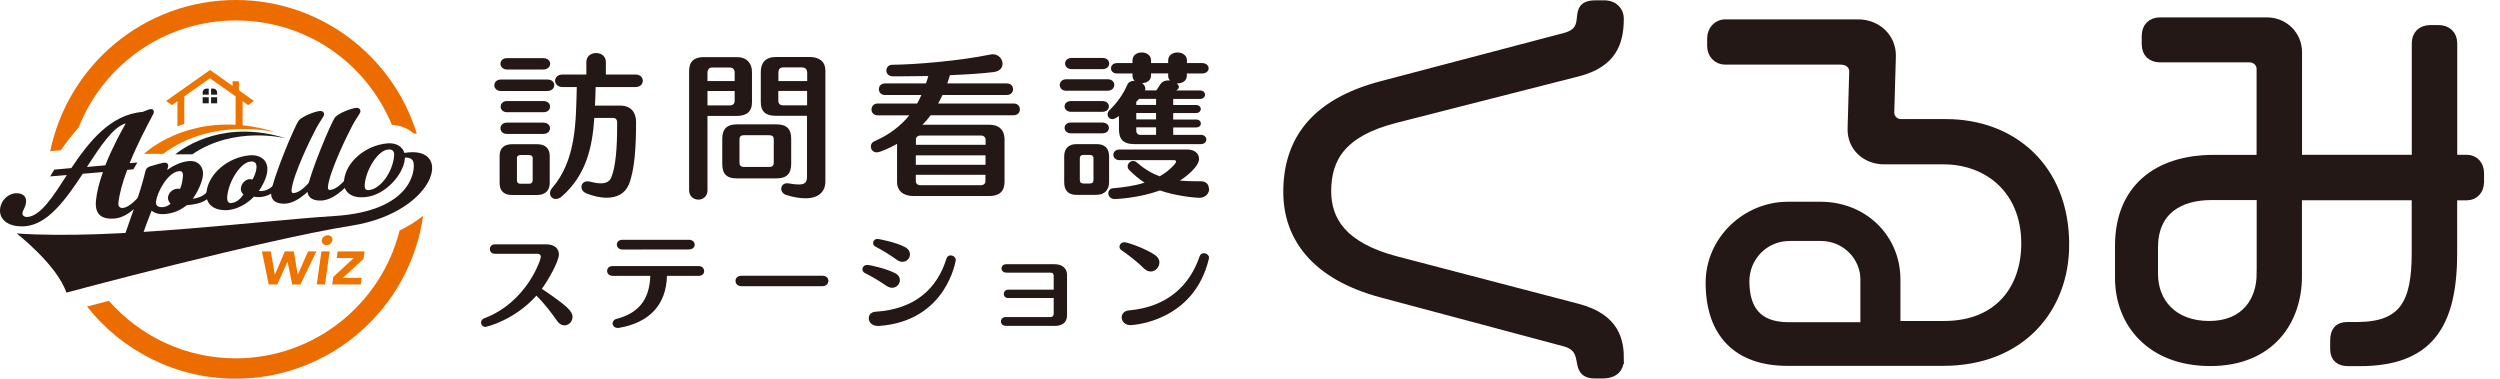
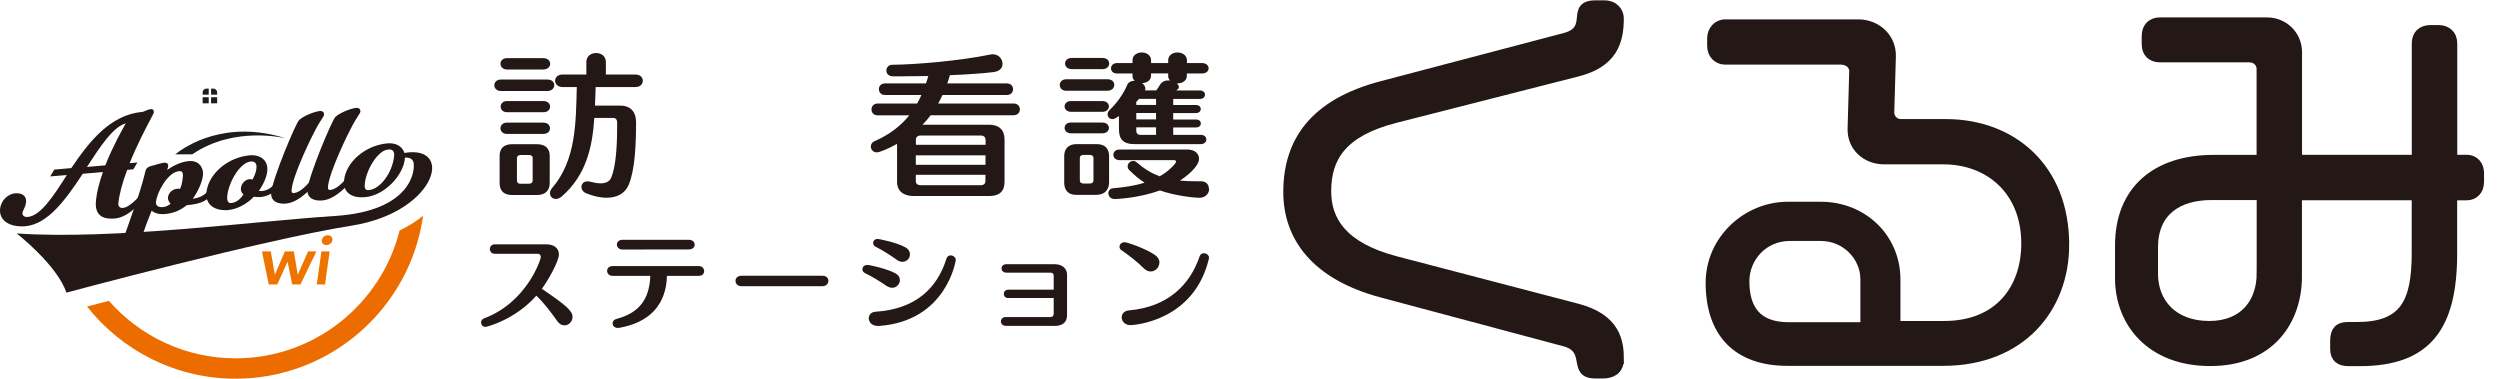
<svg xmlns="http://www.w3.org/2000/svg" id="d" viewBox="0 0 264 40">
  <defs>
    <style>.n,.o,.p,.q,.r,.s{stroke-width:0px;}.n,.t{fill:#231815;}.o{fill:none;}.p{fill:#201b1c;}.u{clip-path:url(#e);}.q{fill:#ee7400;}.r{fill:#ed6c00;}.s{fill:url(#f);}.t{stroke:#231815;stroke-miterlimit:10;stroke-width:.93px;}</style>
    <clipPath id="e">
-       <path class="o" d="m-180.17,843.95c13.18,10.05,18.5,27.02,20.54,41.41h-20.54s0-41.41,0-41.41Zm-32.67-2.18v43.59s-23.72,0-23.72,0c2.2-15.5,8.21-33.98,23.72-43.59m-443.49-35.78l164.58-20.57v99.94s-164.58,0-164.58,0v-79.37Zm187.19-23.4l256.29-32.04v79.8c-23.2,10.64-31.21,35.44-33.79,55.01h-222.51s0-102.77,0-102.77Zm-187.19-142.22h164.58s0,119.73,0,119.73l-164.58,20.58v-140.3Zm369.36,32.67v-32.67s74.12,0,74.12,0v84.86s-256.29,32.04-256.29,32.04v-116.9s167.09,0,167.09,0v32.67s15.08,0,15.08,0Zm-182.17-255.04h167.09s0,33.34,0,33.34h-38.57s0,10.05,0,10.05h38.57s0,31.43,0,31.43h-38.57s0,10.05,0,10.05h38.57s0,33.23,0,33.23h-38.57s0,10.05,0,10.05h38.57s0,69.1,0,69.1h-167.09s0-197.25,0-197.25Zm182.17,0h74.13s0,197.25,0,197.25h-74.13s0-197.25,0-197.25Zm-369.36-64.08h164.58s0,261.32,0,261.32h-164.58s0-261.32,0-261.32Zm187.19,41.46v-41.46s256.29,0,256.29,0v41.47s-256.29,0-256.29,0Zm-187.19-157.05h164.58s0,90.46,0,90.46h-164.58s0-90.46,0-90.46Zm187.19,0H-212.84s0,90.46,0,90.46h-256.29s0-90.46,0-90.46Zm-187.19-149.67h164.58s0,124.55,0,124.55h-164.58s0-124.55,0-124.55Zm187.19,0H-212.84s0,124.55,0,124.55h-256.29s0-124.55,0-124.55ZM-212.84,1.11v47.35s-256.29,0-256.29,0V1.11s-22.61,0-22.61,0v47.35s-164.58,0-164.58,0V1.11s-45.23,0-45.23,0v47.35s-267.72,0-267.72,0l-10.72-1.22v40.47s8.44.96,8.44.96h81.63s0,33.41,0,33.41h12.56s0-33.41,0-33.41h175.8s0,124.55,0,124.55h-77.89s0,25.13,0,25.13h77.89s0,535.67,0,535.67l-103.54-39.82-9.02,23.45,112.55,43.29v84.44s-278.44,0-278.44,0v52.76s278.44,0,278.44,0v41.88h45.23v-41.88s443.49,0,443.49,0v41.88h32.67v-41.88s160.17,0,160.17,0v-52.76s-129.56,0-129.56,0c-2.45-18.65-9.85-42.03-30.61-53.41v-83.54s160.17,0,160.17,0v-25.12s-160.17,0-160.17,0v-82.92s86.69,0,86.69,0l.85-.03c.39-.03,39.44-2.26,66.08,22.7,2.34,2.19,4.53,4.54,6.56,7.04v-34.01c-31.63-22.28-68.79-21.11-73.87-20.82h-86.31s0-197.25,0-197.25H-30.91c3.78.16,7.42.42,10.91.76v-22.71c-3.29-.29-6.69-.5-10.19-.65h-149.98s0-157.05,0-157.05h63.66s0-25.13,0-25.13h-63.66s0-124.55,0-124.55h30.66s0-40.2,0-40.2h-30.66s0-47.35,0-47.35h-32.67Z" />
+       <path class="o" d="m-180.17,843.95c13.18,10.05,18.5,27.02,20.54,41.41h-20.54s0-41.41,0-41.41Zm-32.67-2.18v43.59s-23.72,0-23.72,0c2.2-15.5,8.21-33.98,23.72-43.59m-443.49-35.78l164.58-20.57v99.94s-164.58,0-164.58,0v-79.37Zm187.19-23.4l256.29-32.04v79.8c-23.2,10.64-31.21,35.44-33.79,55.01h-222.51s0-102.77,0-102.77Zm-187.19-142.22h164.58s0,119.73,0,119.73l-164.58,20.58v-140.3Zm369.36,32.67v-32.67s74.12,0,74.12,0v84.86s-256.29,32.04-256.29,32.04v-116.9s167.09,0,167.09,0v32.67s15.08,0,15.08,0Zm-182.17-255.04h167.09s0,33.34,0,33.34h-38.57s0,10.05,0,10.05h38.57s0,31.43,0,31.43h-38.57s0,10.05,0,10.05h38.57s0,33.23,0,33.23h-38.57s0,10.05,0,10.05h38.57s0,69.1,0,69.1h-167.09s0-197.25,0-197.25Zm182.17,0h74.13s0,197.25,0,197.25h-74.13s0-197.25,0-197.25Zm-369.36-64.08h164.58s0,261.32,0,261.32h-164.58s0-261.32,0-261.32Zm187.19,41.46v-41.46s256.29,0,256.29,0v41.47s-256.29,0-256.29,0Zm-187.19-157.05h164.58s0,90.46,0,90.46h-164.58s0-90.46,0-90.46Zm187.19,0H-212.84s0,90.46,0,90.46h-256.29s0-90.46,0-90.46Zm-187.19-149.67h164.58s0,124.55,0,124.55h-164.58s0-124.55,0-124.55Zm187.19,0H-212.84s0,124.55,0,124.55h-256.29s0-124.55,0-124.55ZM-212.84,1.11v47.35s-256.29,0-256.29,0V1.11s-22.61,0-22.61,0v47.35s-164.58,0-164.58,0V1.11s-45.23,0-45.23,0v47.35l-10.72-1.22v40.47s8.44.96,8.44.96h81.63s0,33.41,0,33.41h12.56s0-33.41,0-33.41h175.8s0,124.55,0,124.55h-77.89s0,25.13,0,25.13h77.89s0,535.67,0,535.67l-103.54-39.82-9.02,23.45,112.55,43.29v84.44s-278.44,0-278.44,0v52.76s278.44,0,278.44,0v41.88h45.23v-41.88s443.49,0,443.49,0v41.88h32.67v-41.88s160.17,0,160.17,0v-52.76s-129.56,0-129.56,0c-2.45-18.65-9.85-42.03-30.61-53.41v-83.54s160.17,0,160.17,0v-25.12s-160.17,0-160.17,0v-82.92s86.69,0,86.69,0l.85-.03c.39-.03,39.44-2.26,66.08,22.7,2.34,2.19,4.53,4.54,6.56,7.04v-34.01c-31.63-22.28-68.79-21.11-73.87-20.82h-86.31s0-197.25,0-197.25H-30.91c3.78.16,7.42.42,10.91.76v-22.71c-3.29-.29-6.69-.5-10.19-.65h-149.98s0-157.05,0-157.05h63.66s0-25.13,0-25.13h-63.66s0-124.55,0-124.55h30.66s0-40.2,0-40.2h-30.66s0-47.35,0-47.35h-32.67Z" />
    </clipPath>
    <linearGradient id="f" x1="-6514.74" y1="895.86" x2="-6510.27" y2="895.86" gradientTransform="translate(-1281918.98 -175798.23) rotate(-180) scale(196.78 -196.78)" gradientUnits="userSpaceOnUse">
      <stop offset="0" stop-color="#fabd00" />
      <stop offset=".38" stop-color="#ffe071" />
      <stop offset=".76" stop-color="#b7dcb8" />
      <stop offset="1" stop-color="#b7dcb8" />
    </linearGradient>
  </defs>
  <g class="u">
    <rect class="s" x="-1178.89" y="-192.33" width="1357.79" height="1356.4" transform="translate(-561.92 -208.56) rotate(-50.92)" />
  </g>
-   <path class="r" d="m5.55,15.94l.87-.07c.51-.74,1.14-1.58,1.88-2.4C10.91,6.85,17.36,2.16,24.9,2.16s13.8,4.56,16.48,11.02c.89.05,1.69.36,2.29.91.12,0,.23.01.34.02C41.5,5.95,33.88,0,24.9,0,15.24,0,7.16,6.88,5.3,15.99c.08-.02.17-.05.25-.05" />
  <path class="r" d="m42.19,24.37c-1.95,7.73-8.97,13.47-17.3,13.47-5.33,0-10.12-2.35-13.39-6.07-.9.23-1.68.44-2.31.6,3.67,4.64,9.34,7.62,15.69,7.62,10.08,0,18.44-7.5,19.8-17.21-.7.57-1.53,1.1-2.5,1.57" />
  <path class="n" d="m5.81,18.05l1.8-.16c1.86-2.75,4.1-5.64,7.43-5.92.19-.02.61-.28.87-.3.16-.01.2.05.19.21-.01.11-1.52,2.71-2.63,5.51l.78-.07-.25.42-.67.06c-.48,1.27-.86,2.54-.97,3.63-.04.43.21.7.63.66.76-.07,1.65-1.1,1.85-1.32l.23.15s-1.45,1.86-2.93,1.99c-1.48.13-2-.48-1.86-1.8.1-.96.4-2.06.79-3.12l-2.42.21c-1.74,2.65-3.64,5.33-5.99,5.53-1.67.14-2.61-.64-2.5-1.66.09-.92.85-1.47,1.47-1.53.62-.05,1.05.21.99.79-.06.58-.34.79-.38,1.16-.04.37.32.59.71.56,1.48-.13,2.86-2.33,4.39-4.74l-1.76.15.25-.42Zm3.1-.27l2.31-.2c.97-2.5,2.34-4.75,2.34-4.75-1.55.13-3.03,2.47-4.65,4.95" />
  <path class="n" d="m2.26,23.9c-.79,0-1.44-.22-1.84-.63-.32-.32-.46-.74-.41-1.21.1-.96.89-1.59,1.6-1.65.4-.03.73.06.93.26.17.17.24.4.21.68-.04.35-.15.58-.24.76-.07.14-.13.26-.14.4-.01.1.02.19.09.26.1.11.28.16.47.14,1.36-.12,2.71-2.19,4.13-4.43l-1.76.15.43-.72,1.8-.16c1.84-2.73,4.09-5.64,7.5-5.93.07,0,.2-.07.33-.12.19-.08.38-.16.54-.18.04,0,.18-.02.27.08.08.08.08.2.07.29,0,.05-.03.1-.3.62-.48.9-1.45,2.74-2.25,4.72l.82-.07-.43.72-.65.06c-.52,1.38-.83,2.57-.93,3.51-.02.17.02.31.11.4.08.08.21.12.37.11.31-.03.86-.27,1.74-1.25l.08-.09.12.05.35.24-.09.12c-.06.08-1.51,1.91-3.03,2.04-.78.07-1.32-.06-1.65-.4-.32-.32-.44-.83-.36-1.55.09-.84.33-1.83.73-2.95l-2.13.18c-1.85,2.81-3.71,5.33-6.06,5.54-.14.01-.27.02-.4.02m-.49-3.21s-.09,0-.14,0c-.59.05-1.26.59-1.34,1.4-.04.38.08.72.34.98.41.42,1.12.6,2.01.53,2.24-.19,4.06-2.7,5.88-5.47l.04-.06,2.7-.23-.08.21c-.43,1.19-.7,2.23-.79,3.09-.06.63.03,1.07.28,1.33.27.27.73.38,1.43.32,1.17-.1,2.34-1.36,2.71-1.79-.72.79-1.33,1.2-1.84,1.25-.25.02-.45-.04-.6-.19-.15-.15-.21-.37-.18-.63.1-.99.43-2.22.98-3.67l.03-.08.69-.06.07-.12-.73.06.08-.21c.82-2.07,1.85-4.02,2.35-4.96.14-.26.26-.49.28-.54,0-.01,0-.03,0-.03,0,0-.02,0-.04,0-.12.01-.3.09-.45.16-.16.07-.3.13-.42.14-3.3.28-5.51,3.18-7.32,5.86l-.04.06-1.8.15-.07.12,1.77-.15-.2.31c-1.56,2.47-2.91,4.6-4.45,4.73-.27.02-.53-.06-.69-.23-.13-.13-.19-.3-.17-.49.02-.19.09-.34.17-.49.09-.18.18-.37.21-.67.02-.2-.02-.35-.13-.46-.12-.12-.32-.18-.57-.18m6.87-2.73l.31-.47c1.56-2.39,3.04-4.65,4.61-4.79l.28-.02-.14.24s-1.37,2.27-2.33,4.73l-.03.08-2.69.23Zm4.65-4.93c-1.34.37-2.68,2.42-4.1,4.6l1.94-.17c.77-1.96,1.78-3.77,2.16-4.43" />
  <path class="n" d="m14.3,27.03c-.04.39-1.35.5-1.52.51-.14.01-.22-.04-.2-.21.08-.74,1.25-3.86,2.08-6.32.41-1.23.69-2.26.82-2.81.06-.26.11-.41.47-.52.83-.25,1.15-.34,1.42-.36.16-.01.28.02.26.2-.02.19-.26.83-.26.83,0,0,1.2-1.09,2.59-1.21.92-.08,1.43.53,1.34,1.36s-.76,2.1-1.27,2.66c.99-.09,1.57-.33,2.17-1.03l.23.15c-.66.81-1.15,1.1-2.75,1.24-.63.5-1.29.84-2.25.93-1.09.09-1.45-.46-1.45-.46-.7,1.73-1.58,4.1-1.67,5.03m2.03-5.79c-.07.64.37.83.9.78.6-.05.98-.5.98-.5,0,0-.37-.29-.33-.66.05-.45.48-.76.83-.79.19-.02.36.03.36.03,0,0,.26-.34.37-1.38.06-.56-.13-.82-.55-.78-1.31.11-2.46,2.35-2.56,3.29" />
  <path class="n" d="m12.74,27.69c-.1,0-.17-.03-.23-.09-.06-.07-.09-.16-.08-.28.05-.53.62-2.15,1.28-4.03.27-.78.56-1.58.81-2.33.41-1.23.69-2.25.81-2.79.07-.29.15-.49.57-.62.85-.25,1.17-.34,1.45-.37.15-.01.26.02.33.09.04.04.09.13.08.27,0,.09-.06.25-.11.41.47-.34,1.33-.85,2.28-.94.47-.04.87.08,1.15.37.27.28.4.69.35,1.15-.08.74-.59,1.81-1.08,2.46.79-.11,1.25-.37,1.73-.94l.08-.1.46.31-.1.12c-.67.82-1.2,1.14-2.8,1.29-.73.58-1.42.85-2.29.93-.76.07-1.2-.17-1.42-.35-.72,1.79-1.49,3.94-1.58,4.79-.03.33-.59.55-1.65.64-.02,0-.03,0-.05,0m-.03-.28s.02,0,.05,0c.94-.08,1.38-.28,1.39-.39.09-.92.93-3.22,1.68-5.07l.1-.25.15.23s.34.49,1.33.4c.82-.07,1.47-.34,2.17-.9l.03-.03h.04c1.4-.12,1.91-.35,2.47-.98-.54.57-1.12.8-2.09.89l-.36.03.25-.27c.5-.55,1.15-1.79,1.23-2.58.04-.38-.06-.71-.27-.93-.21-.22-.53-.32-.92-.28-1.33.11-2.5,1.16-2.51,1.17l-.43.39.21-.55c.09-.24.24-.67.25-.8,0-.03,0-.04,0-.04,0,0-.01,0-.06,0-.01,0-.03,0-.05,0-.25.02-.56.11-1.39.36-.3.09-.32.19-.38.42-.13.55-.41,1.58-.82,2.82-.25.74-.53,1.55-.81,2.33-.63,1.78-1.22,3.46-1.27,3.96,0,.03,0,.05,0,.05h0Zm4.37-5.24c-.3,0-.54-.08-.69-.24-.16-.17-.23-.4-.2-.7.1-.93,1.27-3.3,2.69-3.42.23-.02.4.04.53.16.15.16.21.41.17.78-.11,1.07-.39,1.44-.4,1.46l-.06.08-.09-.03s-.15-.04-.31-.03c-.27.02-.66.27-.71.66-.03.29.28.53.28.53l.12.09-.09.11s-.42.49-1.07.55c-.05,0-.11,0-.16,0m-.61-.92h0c-.02.21.02.38.12.48.15.15.42.17.63.15.37-.03.65-.23.79-.36-.13-.13-.3-.38-.27-.67.05-.52.54-.88.96-.91.12-.01.23,0,.31.01.07-.14.23-.51.3-1.24.03-.27,0-.46-.09-.55-.06-.06-.16-.09-.3-.08-1.23.11-2.34,2.28-2.43,3.17" />
  <path class="n" d="m28.09,18.04c-.11,1.09-1,2.22-1,2.22,0,0,.11.08.61.04.83-.07,1.37-.75,1.37-.75l.23.16s-.61.85-1.85.95c-.4.04-.69-.05-.69-.05,0,0-1.09,1.29-2.75,1.43-1.09.09-2.2-.38-2.06-1.7.19-1.88,2.17-3.59,4.45-3.79,1.09-.09,1.8.51,1.7,1.49m-4.24,2.64c-.07.69.2.94.59.9.95-.08,1.46-1.1,1.46-1.1,0,0-.37-.16-.32-.61.05-.45.45-.79.77-.81.23-.02.38.08.38.08,0,0,.43-.64.51-1.37.06-.58-.2-.91-.79-.85-1.16.1-2.43,2.21-2.59,3.76" />
  <path class="n" d="m23.74,22.19c-.63,0-1.18-.19-1.53-.55-.32-.33-.46-.78-.41-1.32.2-1.96,2.25-3.71,4.57-3.92.61-.05,1.14.11,1.48.45.3.3.42.72.38,1.2-.09.87-.64,1.75-.9,2.12.08,0,.2,0,.36,0,.76-.06,1.27-.7,1.27-.7l.08-.1.46.31-.08.12s-.66.9-1.95,1.01c-.3.02-.53-.01-.66-.04-.25.27-1.29,1.29-2.79,1.42-.1,0-.19.01-.28.01m2.87-5.51c-.07,0-.14,0-.21,0-2.19.19-4.13,1.83-4.32,3.66-.05.46.06.83.33,1.1.34.34.91.51,1.58.45,1.58-.14,2.65-1.37,2.66-1.38l.06-.07.09.03s.27.08.64.05c.37-.03.68-.13.93-.26-.19.09-.41.16-.66.18-.49.04-.66-.04-.7-.07l-.11-.09.09-.11s.86-1.11.97-2.15c.04-.4-.06-.74-.3-.97-.24-.24-.61-.37-1.04-.37m-2.24,5.05c-.19,0-.34-.06-.46-.18-.18-.18-.24-.48-.2-.89.17-1.62,1.48-3.78,2.72-3.88.32-.03.56.04.73.21.17.18.25.45.21.8-.08.75-.51,1.4-.53,1.43l-.08.12-.12-.08s-.11-.07-.29-.06c-.24.02-.6.29-.64.69-.03.33.21.45.24.47l.13.06-.06.13s-.55,1.09-1.57,1.17c-.03,0-.05,0-.08,0m2.18-4.67s-.07,0-.1,0c-1.08.09-2.31,2.12-2.46,3.63-.03.32,0,.54.12.66.07.07.18.11.31.09.68-.06,1.12-.66,1.28-.91-.15-.12-.31-.34-.27-.67.05-.52.51-.91.89-.94.14-.01.25.01.33.04.12-.2.37-.68.42-1.2.02-.18.01-.43-.13-.57-.09-.09-.22-.14-.4-.14" />
  <path class="n" d="m32.89,19.22l.23.15s-1.45,1.86-2.93,1.99c-.78.07-1.5-.19-1.42-1.02.16-1.51,2.54-7.16,2.89-7.54.35-.38,1.52-.88,2.12-.93.18-.01.31.07.29.23-.02.16-.36.57-.81,1.39-.5.9-2.44,4.89-2.62,6.54-.04.34.12.53.38.51.74-.06,1.43-.85,1.85-1.32" />
  <path class="n" d="m29.96,21.51c-.46,0-.84-.12-1.07-.36-.2-.21-.29-.49-.25-.83.16-1.51,2.56-7.22,2.93-7.62.39-.42,1.62-.92,2.21-.98.15-.01.27.03.35.11.07.07.1.17.09.27-.01.12-.1.26-.29.55-.14.22-.33.51-.54.9-.5.92-2.43,4.86-2.6,6.49-.01.14,0,.25.06.3.04.04.1.06.17.05.67-.06,1.34-.8,1.74-1.25l.08-.09.12.05.35.24-.09.12c-.06.08-1.51,1.91-3.03,2.04-.08,0-.16.01-.24.01m3.87-9.51s-.02,0-.03,0c-.59.05-1.71.54-2.03.89-.32.34-2.7,5.99-2.86,7.46-.03.26.03.46.17.6.21.21.6.31,1.09.27,1.14-.1,2.28-1.29,2.68-1.75-.43.48-1.09,1.15-1.8,1.21-.16.01-.29-.03-.39-.13-.08-.08-.17-.24-.14-.53.17-1.67,2.12-5.67,2.63-6.6.22-.39.41-.69.55-.91.12-.18.24-.37.24-.42,0-.03,0-.04-.01-.05-.01-.01-.05-.03-.1-.03m-.94,7.21l.1.09-.1-.09Z" />
  <path class="n" d="m36.72,18.89l.23.15s-1.45,1.86-2.93,1.99c-.78.07-1.5-.19-1.42-1.02.16-1.51,2.54-7.16,2.89-7.54.35-.38,1.52-.88,2.12-.93.18-.02.31.07.29.23-.02.16-.36.57-.81,1.39-.49.9-2.45,4.89-2.62,6.54-.03.34.12.53.39.51.74-.06,1.43-.85,1.85-1.32" />
  <path class="n" d="m33.79,21.18c-.47,0-.84-.12-1.07-.36-.2-.21-.29-.49-.25-.83.16-1.51,2.56-7.22,2.93-7.62.39-.42,1.62-.92,2.22-.98.15-.01.27.03.35.11.07.07.1.17.09.27-.01.12-.1.26-.29.55-.14.22-.33.51-.54.9-.5.92-2.43,4.87-2.6,6.49-.01.14,0,.25.07.3.04.04.1.06.17.05.67-.06,1.34-.8,1.74-1.25l.08-.09.12.05.35.24-.09.12c-.06.08-1.51,1.91-3.03,2.04-.08,0-.16.01-.24.01m3.87-9.51s-.02,0-.03,0c-.59.05-1.71.54-2.03.89-.32.34-2.7,5.99-2.86,7.46-.03.26.03.46.17.6.21.21.6.31,1.09.27,1.14-.1,2.28-1.29,2.68-1.75-.43.48-1.09,1.15-1.8,1.21-.16.01-.29-.03-.39-.13-.08-.08-.17-.24-.14-.53.17-1.66,2.12-5.67,2.63-6.6.22-.39.41-.69.55-.91.12-.18.24-.37.24-.42,0-.03,0-.04-.01-.05-.01-.01-.05-.03-.1-.03m-.94,7.21l.1.09-.1-.09Z" />
  <path class="n" d="m38.54,20.69c-1.09.09-2.21-.29-2.07-1.6.19-1.88,2.17-3.59,4.45-3.79,1.09-.09,1.8.51,1.7,1.49-.17,1.64-2.03,3.72-4.07,3.9m3.21-4.16c.06-.58-.2-.91-.79-.85-1.16.1-2.43,2.21-2.59,3.76-.07.69.21.84.6.81,1.3-.11,2.6-1.99,2.78-3.71" />
  <path class="n" d="m38.23,20.84c-.47,0-1.11-.09-1.52-.52-.3-.31-.43-.73-.38-1.26.2-1.96,2.25-3.71,4.57-3.92.61-.05,1.14.11,1.47.45.3.3.43.72.38,1.2-.17,1.68-2.08,3.84-4.2,4.03-.09,0-.2.01-.32.01m2.9-5.42c-.07,0-.14,0-.21,0-2.19.19-4.13,1.83-4.32,3.66-.04.44.05.78.3,1.03.32.33.91.48,1.62.42,1.99-.17,3.78-2.21,3.95-3.78.04-.4-.06-.74-.3-.97-.24-.24-.61-.37-1.04-.37m-2.26,4.96c-.2,0-.36-.06-.47-.17-.16-.16-.21-.42-.17-.8.17-1.62,1.48-3.78,2.72-3.88.32-.03.56.04.73.21.17.18.25.45.21.8-.18,1.71-1.46,3.71-2.9,3.84-.04,0-.07,0-.11,0m2.2-4.57s-.07,0-.1,0c-1.08.09-2.31,2.12-2.46,3.63-.03.28,0,.48.1.57.07.07.18.1.35.08,1.18-.1,2.47-1.84,2.65-3.58.02-.18.01-.43-.13-.57-.09-.09-.22-.14-.4-.14" />
  <path class="p" d="m18.5,16.3c1.13-.9,5.33-3.7,11.69-1.69,0,0-5.42-1.38-9.89,1.69h-1.8Z" />
-   <path class="q" d="m24.88,13.18v-3l-2.71-1.92-2.71,1.92v2.9c-.25.08-.49.17-.72.26v-2.65l-.58.41-.62-.44,4.64-3.27,2.38,1.68v-.49h.67v.96l1.59,1.12-.62.44-.58-.41v2.54c1.11.11,2.29.35,3.54.75,0,0-6.66-1.7-11.94,2.27h-2.02s3.55-3.42,9.69-3.07" />
  <path class="p" d="m22.29,10h.64v-.24c0-.22-.18-.4-.4-.4h-.24v.64Z" />
  <path class="p" d="m21.4,10h.64v-.64h-.24c-.22,0-.4.18-.4.4v.24Z" />
  <rect class="p" x="22.29" y="10.27" width=".64" height=".64" />
  <rect class="p" x="21.4" y="10.27" width=".64" height=".64" />
  <path class="n" d="m1.76,24.65s4.27,3.32,5.25,6.25c0,0,20.83-5.6,30.11-7.07,9.29-1.47,11.03-9.12,4.97-7.55-.7.18-.42.17-.42.17l.05.36s1.72-.56,1.94.31c.22.87-.19,5.18-8.34,5.69-8.15.51-23.3,2.55-33.57,1.84" />
  <polygon class="q" points="27.66 26.55 28.6 26.55 29.02 29 29.03 29 30.08 26.55 31.03 26.55 31.44 29 31.45 29 32.53 26.55 33.41 26.55 31.73 30.04 30.86 30.04 30.37 27.66 30.35 27.66 29.28 30.04 28.38 30.04 27.66 26.55" />
  <path class="q" d="m33.94,26.55h.87l-.49,3.49h-.87l.49-3.49Zm.67-1.71c.32,0,.54.23.49.52-.04.3-.32.52-.64.52s-.52-.25-.48-.52c.04-.28.31-.52.63-.52" />
-   <polygon class="q" points="35.2 29.24 37.34 27.26 37.35 27.25 35.56 27.25 35.66 26.55 38.5 26.55 38.39 27.34 36.21 29.34 38.19 29.34 38.1 30.04 35.08 30.04 35.2 29.24" />
  <path class="n" d="m52.9,9.61c-.46,0-.7-.31-.7-.6,0-.31.23-.61.7-.61h4.9c.5,0,.73.29.73.59,0,.31-.25.62-.73.62h-4.9Zm3.85,10.98h-2.71c-.8,0-1.28-.42-1.28-1.24v-2.91c0-.78.48-1.21,1.28-1.21h2.71c.88,0,1.3.51,1.3,1.21v2.89c0,.82-.52,1.26-1.3,1.26Zm-3.2-13.25c-.46,0-.7-.31-.7-.6,0-.31.23-.6.7-.6h3.8c.5,0,.75.29.75.6,0,.29-.25.6-.75.6h-3.8Zm-.02,6.8c-.45,0-.68-.29-.68-.6,0-.29.23-.59.68-.59h3.85c.46,0,.7.29.7.59,0,.31-.23.6-.7.6h-3.85Zm.02-2.29c-.45,0-.68-.29-.68-.59s.23-.59.68-.59h3.84c.46,0,.7.3.7.59s-.23.59-.7.59h-3.84Zm2.71,4.85c0-.21-.17-.33-.37-.33h-.95c-.22,0-.35.15-.35.31v2.39c0,.24.16.33.33.33h.96c.22,0,.37-.12.37-.36v-2.34Zm10.14,2.79c-.4.98-1.29,1.39-2.34,1.39-.7,0-1.44-.18-2.16-.47-.35-.15-.5-.41-.5-.67,0-.31.23-.59.63-.59.08,0,.16,0,.27.03.41.11.8.18,1.13.18.53,0,.93-.18,1.11-.59.5-1.19.63-3.32.63-5.44v-.41c0-.31-.17-.47-.43-.47h-1.98c-.2,3.07-.85,6.03-3.42,8.28-.22.2-.45.28-.65.28-.35,0-.61-.26-.61-.61,0-.18.07-.36.22-.54,2.56-2.97,2.51-6.98,2.61-10.67h-1.51c-.51,0-.78-.34-.78-.67s.27-.65.78-.65h2.52v-1.32c0-.64.51-.95,1.03-.95s1.03.31,1.03.95v1.32h3.14c.51,0,.76.33.76.65,0,.34-.25.67-.76.67h-4.22c-.02.65-.03,1.31-.07,1.96h2.66c1.19,0,1.68.77,1.68,1.73,0,2.42-.12,5-.76,6.6Z" />
-   <path class="n" d="m77.8,12.24h-3.09v7.86c0,.65-.48.98-.96.98s-.98-.33-.98-1V7.48c0-.98.53-1.45,1.56-1.45h3.47c1.03,0,1.61.62,1.61,1.57v3.2c0,1-.58,1.44-1.61,1.44Zm-.22-4.59c0-.31-.18-.52-.53-.52h-1.83c-.33,0-.51.21-.51.52v.91h2.87v-.91Zm0,1.96h-2.87v1.52h2.34c.37,0,.53-.18.53-.51v-1.01Zm4.38,9.23h-4.13c-1.08,0-1.56-.44-1.56-1.55v-2.63c0-1.03.48-1.53,1.56-1.53h4.13c1.13,0,1.59.49,1.59,1.53v2.63c0,1.05-.46,1.55-1.59,1.55Zm-.25-4.12c0-.29-.13-.44-.5-.44h-2.64c-.37,0-.48.16-.48.44v2.45c0,.28.12.46.48.46h2.64c.37,0,.5-.15.5-.46v-2.45Zm3.35,6.22c-.58,0-1.28-.11-2.06-.36-.33-.12-.5-.38-.5-.64,0-.31.22-.59.63-.59.07,0,.12,0,.18.02.43.08.78.11,1.05.11.65,0,.86-.24.86-.83v-6.42h-3.3c-1.08,0-1.58-.47-1.58-1.44v-3.18c0-.96.48-1.59,1.59-1.59h3.59c1.03,0,1.64.52,1.64,1.42v11.7c0,1.16-.76,1.8-2.11,1.8Zm.17-13.3c0-.31-.18-.52-.53-.52h-1.99c-.37,0-.51.21-.51.54v.9h3.04v-.91Zm0,1.96h-3.04v1.01c0,.34.17.51.5.51h2.54v-1.52Z" />
  <path class="n" d="m98.26,12.19c-.25.34-.53.67-.85.98h7.06c1.01,0,1.61.54,1.61,1.55v4.49c0,1-.56,1.49-1.61,1.49h-8c-1.08,0-1.74-.54-1.74-1.49v-4.02c-.8.46-1.83.9-2.14.9-.4,0-.63-.31-.63-.62,0-.23.12-.44.38-.56,1.51-.64,2.77-1.6,3.68-2.73h-3.34c-.43,0-.65-.31-.65-.61,0-.33.22-.64.65-.64h4.17c.15-.28.32-.57.45-.9h-3.84c-.43,0-.65-.3-.65-.61s.21-.61.65-.61h4.32c.1-.26.17-.52.25-.78-1.11.02-2.13.03-2.95.03h-.83c-.43-.02-.65-.31-.65-.61s.22-.61.61-.61c2.47-.02,7.11-.41,10.36-1.08.08-.02.18-.03.27-.03.63,0,1.03.52,1.03,1.01,0,.41-.27.78-.93.87-1.29.16-2.95.26-4.63.33-.08.29-.17.57-.28.87h6.29c.45,0,.66.3.66.61s-.22.61-.66.61h-6.79c-.15.31-.3.62-.46.9h7.97c.45,0,.66.31.66.62s-.22.62-.66.62h-8.77Zm5.81,2.53c0-.24-.2-.41-.5-.41h-6.34c-.33,0-.51.18-.51.42v.56h7.36v-.57Zm0,1.68h-7.36v1h7.36v-1Zm0,2.06h-7.36v.69c0,.23.18.41.51.41h6.34c.32,0,.5-.18.5-.41v-.69Z" />
  <path class="n" d="m112.61,9.59c-.46,0-.7-.31-.7-.61,0-.31.23-.61.7-.61h4.35c.48,0,.71.3.71.59,0,.31-.25.62-.71.62h-4.35Zm3.22,10.99h-2.17c-.86,0-1.28-.49-1.28-1.31v-2.78c0-.78.45-1.27,1.28-1.27h2.17c.88,0,1.29.51,1.29,1.27v2.76c0,.82-.51,1.32-1.29,1.32Zm-2.71-8.77c-.47,0-.7-.3-.7-.57,0-.29.23-.57.7-.57h3.27c.48,0,.71.28.71.57,0,.28-.23.57-.71.57h-3.27Zm-.02,2.27c-.45,0-.68-.29-.68-.57,0-.3.23-.57.68-.57h3.29c.48,0,.71.29.71.57,0,.29-.23.57-.71.57h-3.29Zm.07-6.78c-.46,0-.7-.3-.7-.59s.23-.59.7-.59h3.25c.48,0,.71.29.71.59s-.23.59-.71.59h-3.25Zm2.31,9.42c0-.21-.13-.36-.4-.36h-.65c-.25,0-.4.11-.4.34v2.32c0,.25.15.36.38.36h.66c.3,0,.4-.13.4-.39v-2.27Zm9.85-8.97v.26c0,.54-.51.8-1.01.8h-.05c.13.12.22.25.22.36s-.05.21-.18.31l-.1.07h2.49c.37,0,.55.23.55.44,0,.23-.18.46-.55.46h-2.81v.64h2.41c.33,0,.5.21.5.42s-.17.43-.5.43h-2.41v.68h2.41c.35,0,.51.21.51.43,0,.2-.17.41-.51.41h-2.41v.78h2.92c.38,0,.58.25.58.49s-.2.49-.58.49h-6.99c-1.3,0-1.66-.59-1.66-1.6v-1.37c-.38.29-.6.33-.7.33-.3,0-.5-.24-.5-.51,0-.15.07-.31.2-.44.78-.73,1.49-1.75,1.86-2.63.13-.34.45-.47.8-.47-.15-.13-.23-.31-.23-.54v-.23h-1.64c-.41,0-.63-.26-.63-.54s.22-.56.63-.56h1.64v-.29c0-.56.5-.83.98-.83s.98.28.98.83v.29h1.81v-.29c0-.56.5-.83.98-.83s1,.28,1,.83v.29h1.59c.46,0,.7.28.7.56,0,.26-.23.54-.7.54h-1.59Zm2.36,12.18c0,.47-.35.96-1.05.96-.37,0-2.46-.18-4.15-.78-2.26.82-4.63.91-4.77.91-.45,0-.68-.31-.68-.62,0-.24.18-.51.51-.52,1.15-.1,2.28-.26,3.32-.59-.57-.36-1.08-.8-1.63-1.34-.12-.12-.16-.26-.16-.39,0-.29.27-.56.58-.56.12,0,.25.03.38.15.81.7,1.59,1.16,2.42,1.47,1-.55,1.74-1.39,1.74-1.55,0-.1-.1-.16-.22-.16h-5.76c-.43,0-.65-.28-.65-.57,0-.28.22-.55.65-.55h7.17c.78,0,1.23.44,1.23.98,0,.83-1.36,1.88-2.02,2.3.51.05,1.05.07,1.64.07h.56c.5,0,.86.28.86.8Zm-5.61-9.49h-1.79c-.1.1-.2.21-.3.31v.33h2.09v-.64Zm0,1.49h-2.09v.68h2.09v-.68Zm0,1.52h-2.09v.38c0,.21.15.41.4.41h1.69v-.78Zm1.28-5.44v-.26h-1.81v.23c0,.52-.46.78-.95.8.22.15.35.36.35.59,0,.05-.02.11-.03.18h1.18c.15-.21.3-.42.4-.6.2-.33.53-.46.88-.46.07,0,.12.02.18.02-.12-.13-.2-.29-.2-.49Z" />
  <path class="n" d="m60.46,33.47c0,.49-.4.89-.85.89-.26,0-.54-.13-.77-.46-.6-.85-1.34-1.85-2.2-2.68-2.27,2.57-5.25,3.3-5.38,3.3-.29,0-.46-.24-.46-.46,0-.18.09-.35.32-.44,4.48-1.68,5.99-6.17,5.99-6.49,0-.17-.1-.33-.33-.33h-4.52c-.36,0-.53-.25-.53-.5s.17-.5.54-.5h5.4c.85,0,1.35.42,1.35,1.07,0,.73-1.16,2.77-1.8,3.63,2.59,1.75,3.24,2.34,3.24,2.97Z" />
  <path class="n" d="m74.36,28.62c0,.26-.18.51-.58.51h-3.35c-.08,3.1-1.89,4.94-5.05,5.49-.05.01-.1.01-.14.01-.36,0-.55-.24-.55-.48,0-.19.13-.4.4-.47,2.28-.6,3.49-1.95,3.58-4.55h-3.97c-.39,0-.59-.26-.59-.52s.18-.51.58-.51h9.11c.37,0,.55.26.55.51Zm-1-2.78c0,.25-.2.5-.63.5s-6.67.01-6.98.01c-.4,0-.61-.26-.61-.52s.2-.51.6-.51h7.01c.4,0,.61.26.61.52Z" />
  <path class="n" d="m78.29,30.22c-.41,0-.62-.28-.62-.56s.21-.54.62-.54h8.57c.41,0,.62.27.62.53,0,.28-.22.57-.62.57h-8.57Z" />
  <path class="n" d="m95.03,29.58c0,.41-.35.81-.81.81-.18,0-.38-.06-.59-.19-.62-.43-1.45-.95-2.32-1.38-.16-.09-.24-.24-.24-.37,0-.24.18-.47.51-.47.35,0,2.09.41,2.95.87.35.18.5.46.5.74Zm-2.2,4.84h-.12c-.64,0-.97-.41-.97-.81,0-.34.24-.66.71-.69,4.23-.27,6.53-2.49,7.49-5.6.08-.25.25-.35.45-.35.26,0,.54.2.54.49,0,.02-.94,6.45-8.11,6.96Zm3.26-7.56c0,.41-.33.79-.8.79-.17,0-.36-.06-.55-.19-.62-.44-1.45-.99-2.3-1.42-.16-.08-.24-.23-.24-.38,0-.21.17-.43.48-.43.09,0,1.93.34,2.9.87.36.19.51.48.51.75Z" />
  <path class="n" d="m111.35,34.41h-5.14c-.33,0-.51-.23-.51-.45v-.02c0-.23.17-.46.5-.46h4.71c.25,0,.36-.15.36-.35v-1.66h-4.8c-.31.01-.47-.21-.47-.43,0-.23.16-.45.47-.45h4.8v-1.46c0-.22-.1-.34-.36-.34h-4.64c-.33,0-.51-.22-.51-.44,0-.24.17-.45.51-.45h5.1c.86,0,1.31.49,1.31,1.13v4.25c0,.7-.41,1.14-1.34,1.14Z" />
  <path class="n" d="m122.43,27.73c0,.49-.41.94-.92.94-.23,0-.48-.1-.73-.34-.6-.61-1.57-1.38-2.38-1.93-.13-.09-.18-.21-.18-.34,0-.24.2-.48.52-.48.35,0,2.32.71,3.23,1.35.33.23.47.52.47.79Zm-3.01,6.61c-.64,0-.97-.42-.97-.82,0-.35.24-.69.75-.74,4.16-.36,6.47-2.73,7.48-5.71.08-.24.26-.33.45-.33.26,0,.54.19.54.48,0,.03,0,.07-.01.1-1.57,6.6-7.92,7.01-8.24,7.01Z" />
  <path class="t" d="m171.02,38c0-1.93-.35-4.41-4.48-5.48l-19.17-5.01c-5.65-1.5-7.26-4.28-7.26-7.32,0-3.47,1.56-6.21,7.21-7.66l19.3-4.92c3.65-.94,4.39-3.13,4.39-5.65,0-.73-.52-1.46-1.61-1.46h-.91c-2.78,0-.17,2.61-3.22,3.43l-19.34,5.09c-7.17,1.88-9.95,5.91-9.95,11.26,0,4.71,2.87,8.82,10,10.7l19.25,5.14c2.82.77.7,3.38,3.22,3.38h.78c1.3,0,1.78-.69,1.78-1.5Z" />
  <path class="t" d="m196.92,34.49h-8.04c-3.35,0-4.61-1.88-4.61-4.8,0-2.48,1.96-4.71,4.74-4.71h3.26c2.7,0,4.65,2.18,4.65,4.49v5.01Zm21.12-8.65c0-8.13-5.56-12.8-12.56-12.8h-4.74c-.65,0-1.17-.51-1.17-1.16l.17-5.95c.04-1.97-1.56-3.42-3.52-3.42h-14.04c-.83,0-1.44.69-1.44,1.54v.81c0,.86.61,1.5,1.44,1.5h12.21c.74,0,1.39.47,1.35,1.24l-.17,5.99c-.05,1.93,1.48,3.3,3.39,3.3h6.26c4.78,0,8.69,3.21,8.69,8.82,0,4.75-2.82,8.65-8.61,8.65h-5.08v-4.84c0-4.41-3.48-7.75-7.95-7.75h-3.48c-4.35,0-8.21,3.55-8.21,8.09,0,5.35,2.91,8.31,8.17,8.31h16.43c8.3,0,12.86-5.65,12.86-12.33Z" />
  <path class="t" d="m238.77,28.88c0,2.87-1.65,5.48-5.48,5.48s-5.87-2.44-5.87-5.44v-2.78c0-3.9,2.69-5.48,6.13-5.48h5.22v8.22Zm23.08-9.63v-.98c0-.81-.52-1.46-1.35-1.46h-1.48V4.57c0-.9-.61-1.46-1.52-1.46h-.83c-.96,0-1.52.56-1.52,1.46v12.24h-12.52V5.51c0-1.8-1.43-3.21-3.26-3.21h-11.26c-.91,0-1.48.56-1.48,1.5v.86c0,.94.57,1.46,1.48,1.46h9.43c.69,0,1.22.51,1.22,1.15v9.55h-5c-6,0-9.95,3.17-9.95,9.12v3.43c0,4.71,3.3,8.82,9.6,8.82s9.21-4.28,9.21-8.99v-8.52h12.52v6.04c0,5.27-1.3,7.75-6.26,7.75h-1c-.91,0-1.35.47-1.35,1.5v.9c0,.94.57,1.33,1.44,1.33h1.22c7.17,0,9.82-3.73,9.82-11.43v-6.08h1.48c.83,0,1.35-.64,1.35-1.41Z" />
</svg>